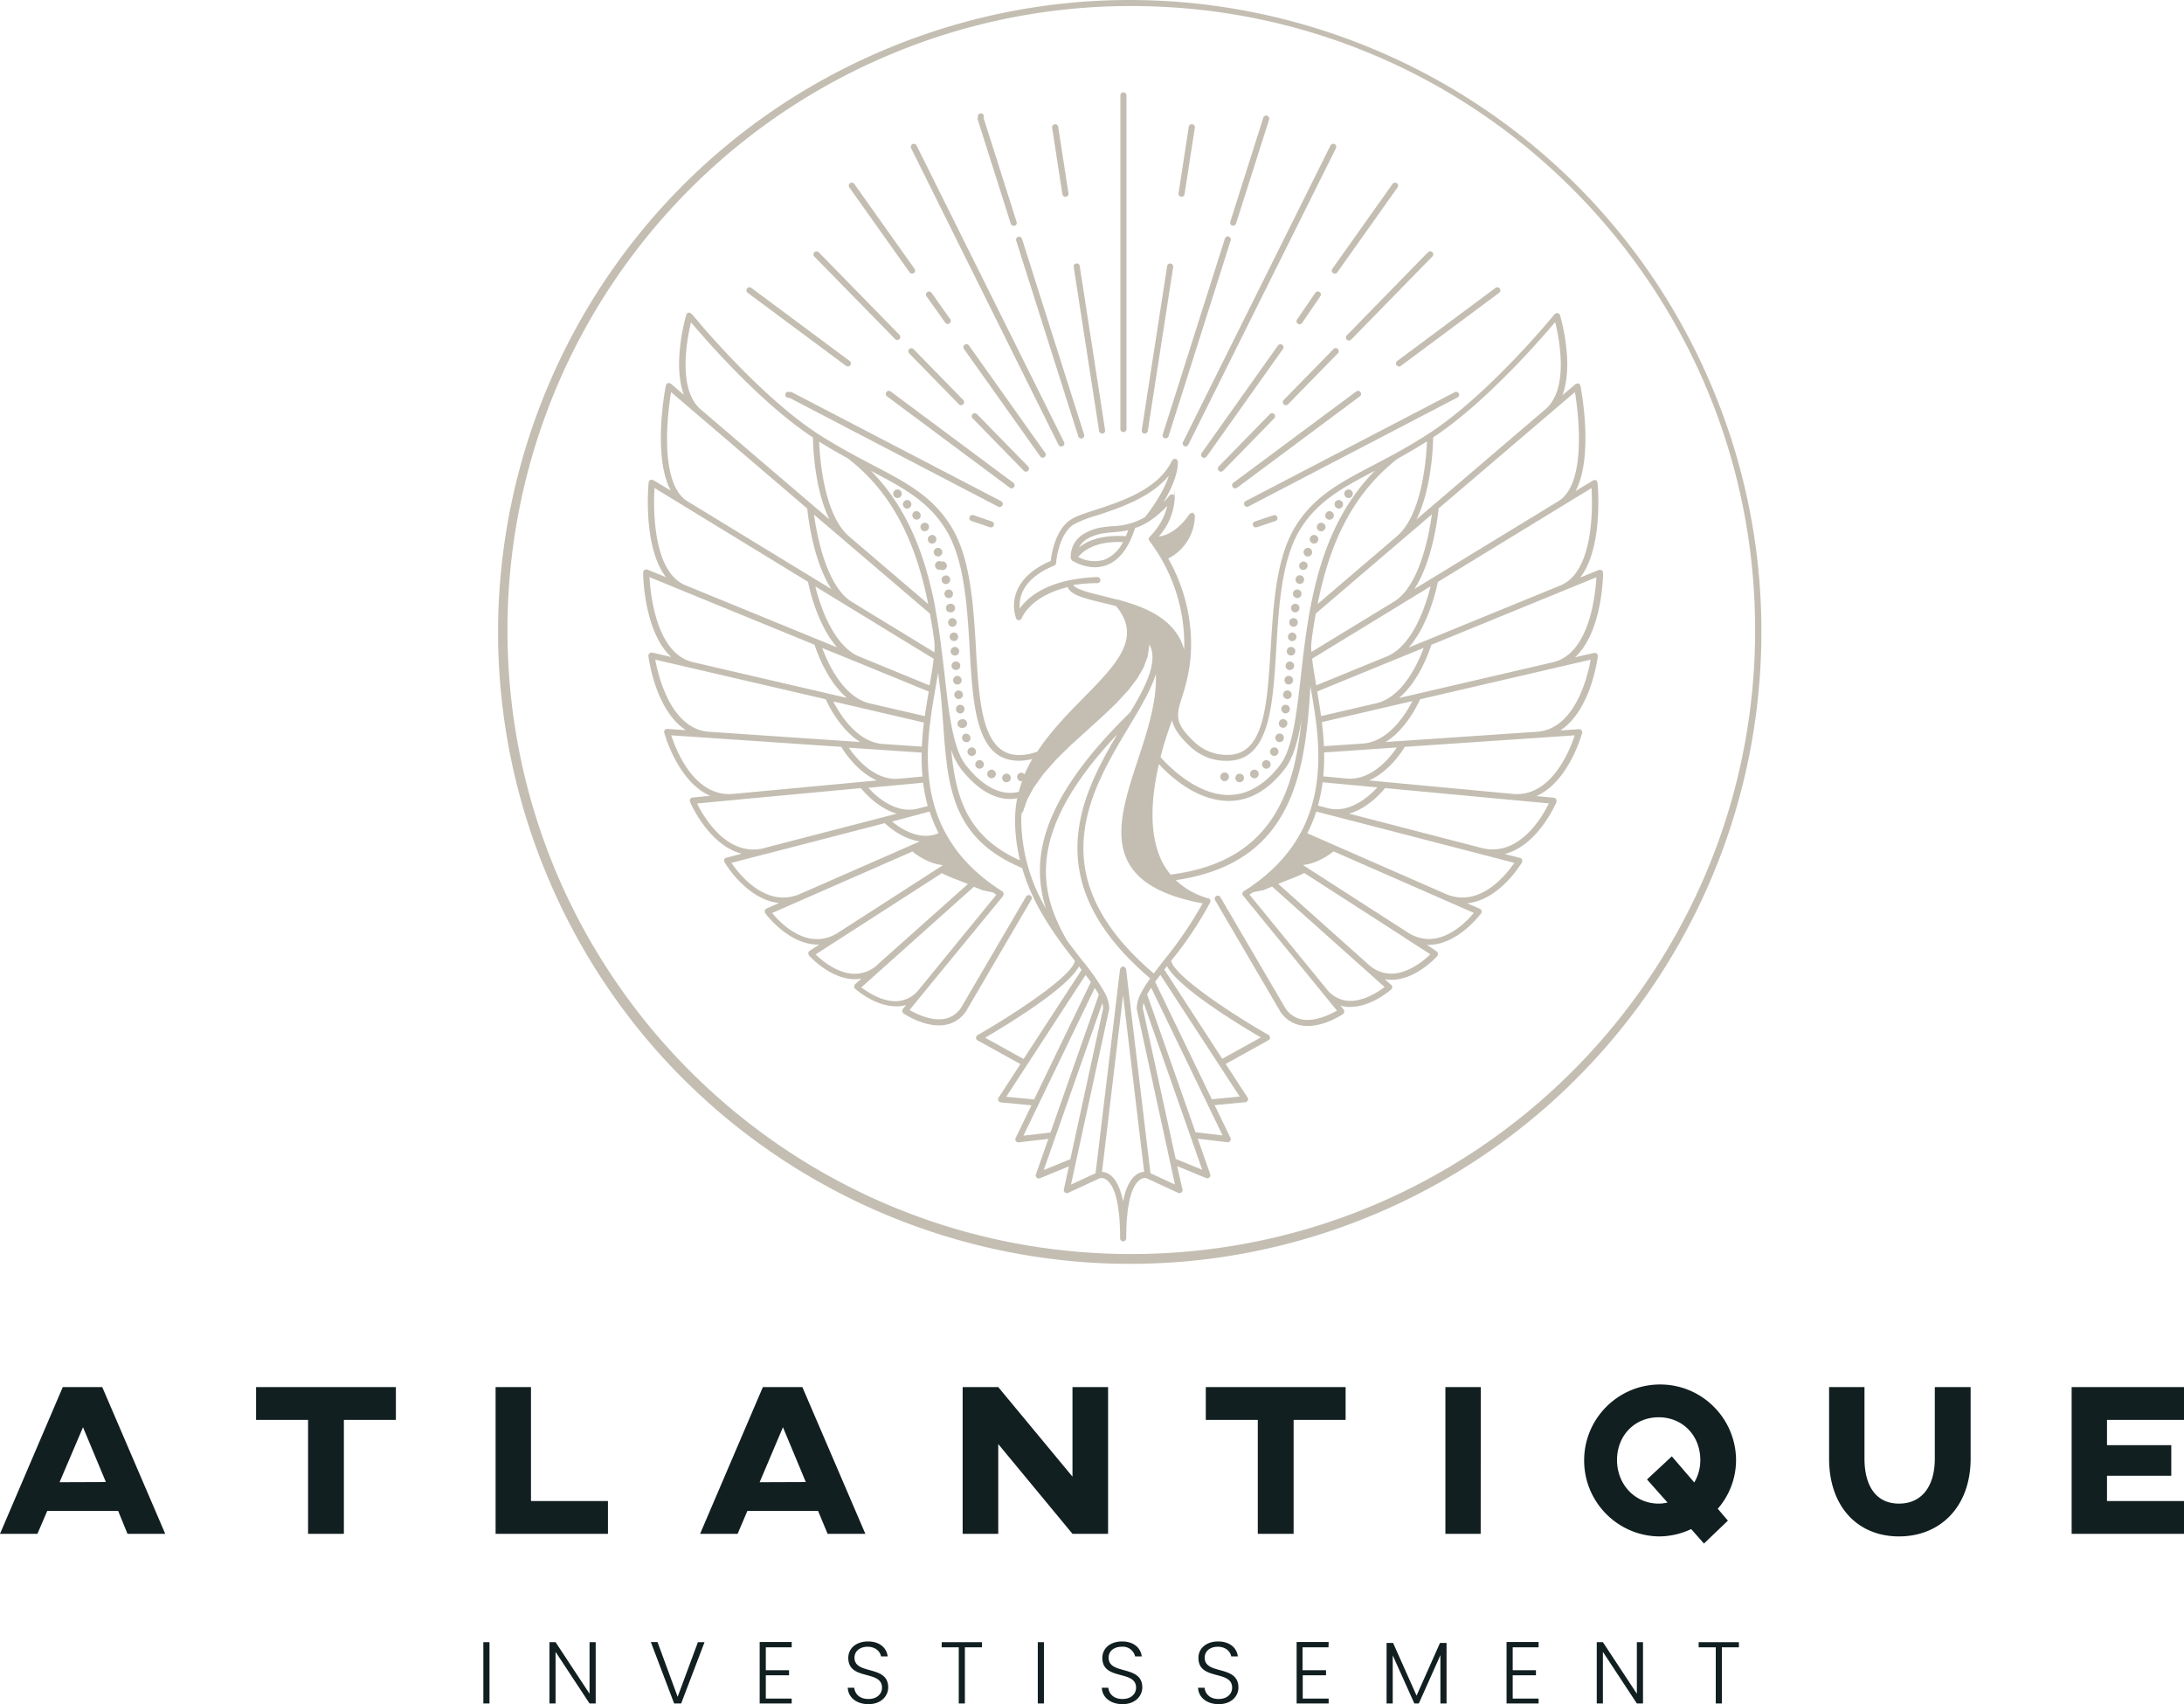
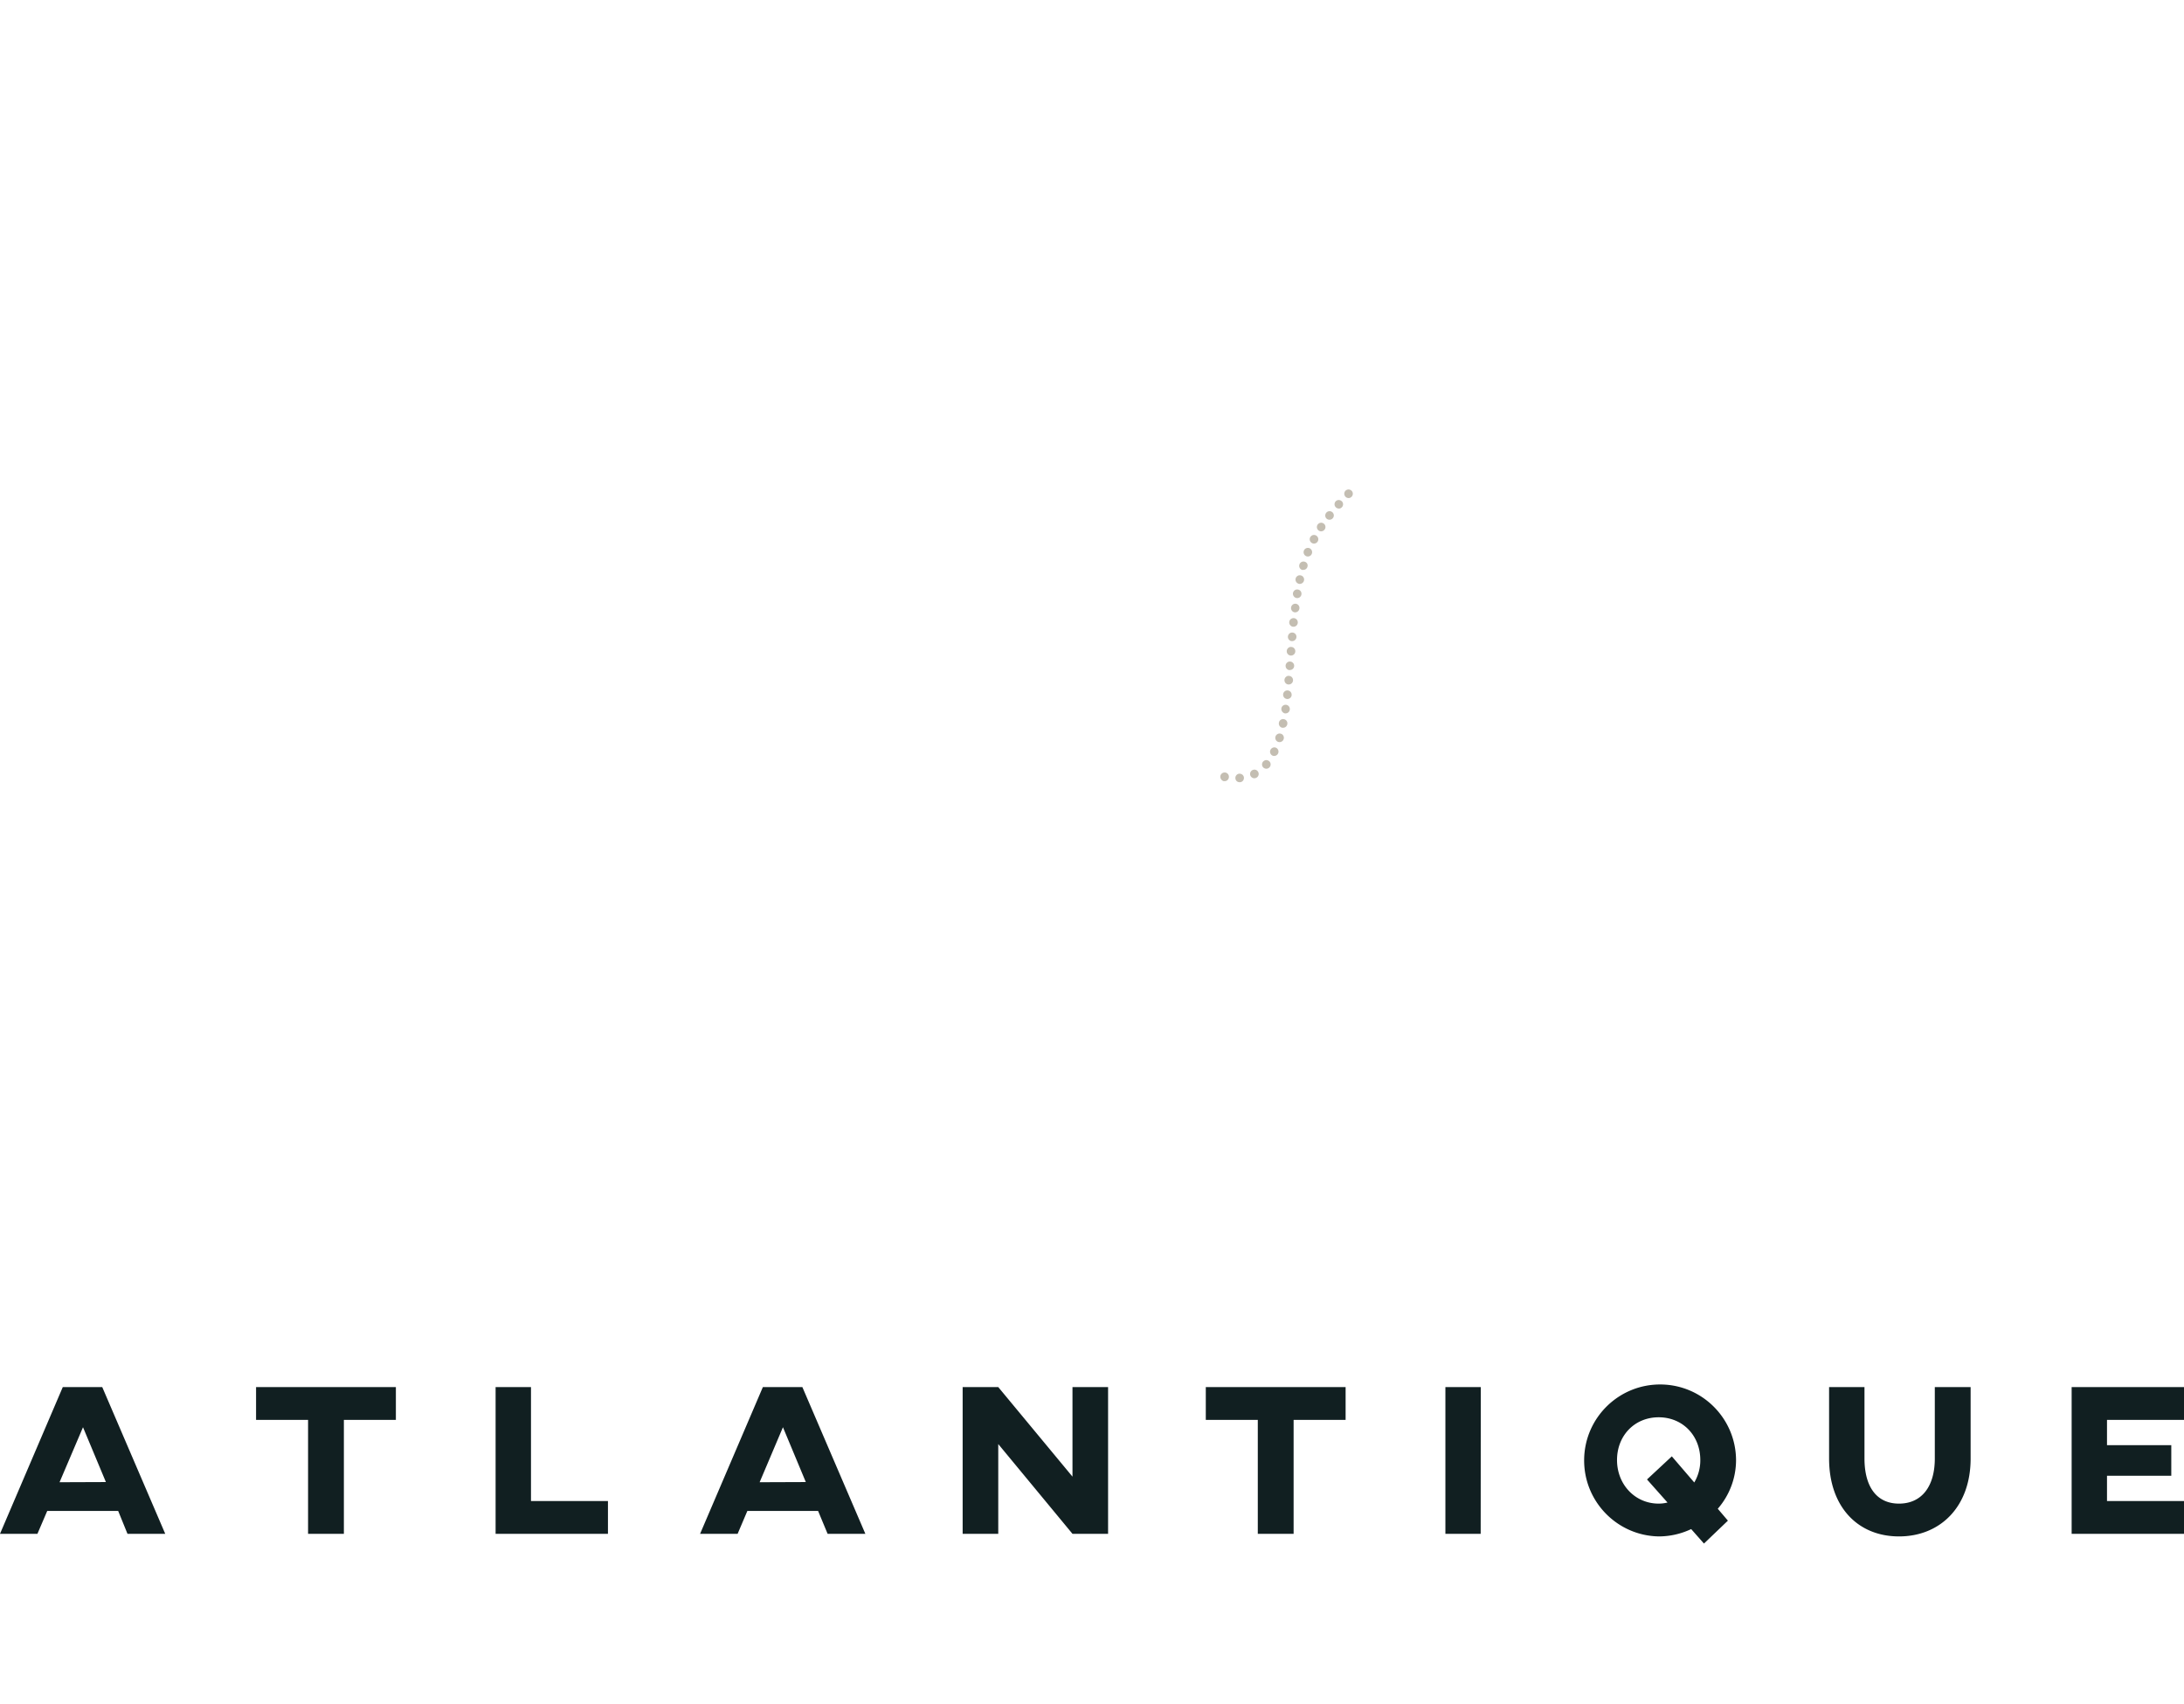
<svg xmlns="http://www.w3.org/2000/svg" id="Calque_2" viewBox="0 0 622.02 485.22">
  <defs>
    <style>.cls-1{fill:#c4beb2}.cls-2{fill:#111f21}</style>
  </defs>
  <g id="Calque_1-2">
    <path class="cls-2" d="M33.66 430.21H13.45l-2.79 6.51H0l17.88-41.78h11.24l17.94 41.78H36.31l-2.65-6.51zm-3.5-8.23l-6.52-15.61-6.68 15.66 13.2-.05zm82.59-17.7H97.94v32.44h-10.2v-32.44H72.93v-9.34h39.82v9.34zm38.47 23.1h21.93v9.34h-32v-41.78h10.08v32.44zm81.78 2.83h-20.15l-2.77 6.51h-10.69l17.88-41.78h11.25l17.94 41.78h-10.75l-2.71-6.51zm-3.5-8.23l-6.51-15.61-6.64 15.66 13.15-.05zm86.09 14.74h-10.14l-21.14-25.56v25.56h-10.14v-41.78h10.14l21.14 25.5v-25.5h10.14v41.78zm67.65-32.44h-14.81v32.44h-10.2v-32.44h-14.81v-9.34h39.82v9.34zm38.47 32.44h-10.05v-41.78h10.08l-.03 41.78zm67.53-7.13l2.88 3.38-6.82 6.52-3.64-4.12a21.62 21.62 0 0 1-9.22 2.09c-11.94-.2-21.46-10.05-21.26-22s10.05-21.46 22-21.26c11.75.2 21.19 9.75 21.26 21.5 0 5.1-1.85 10.03-5.2 13.88zm-16.84-1.47c.85 0 1.69-.11 2.52-.31l-5.84-6.57 7.07-6.58 6.39 7.44c1.14-1.93 1.74-4.14 1.72-6.39 0-6.95-5-12.17-11.86-12.17s-11.86 5.22-11.86 12.17 5.12 12.41 11.86 12.41zm88.85-12.84c0 13.82-8.72 22.18-20.4 22.18s-19.91-8.36-19.91-22.18v-20.34h10.08v20.34c0 8 3.44 12.84 9.83 12.84s10.2-4.79 10.2-12.84v-20.34h10.2v20.34zm60.77-20.34v9.34h-21.93v7.19h18.31v8.72h-18.31v7.19h21.93v9.34h-32v-41.78h32z" />
-     <path class="cls-1" d="M319.96 123.03c.48 0 .87-.39.87-.87v-95a.87.87 0 0 0-1.74 0v95c0 .48.39.87.87.87zm-6.07.42h.13c.23-.03.43-.16.57-.34.13-.19.19-.42.15-.65l-7.23-46.72a.814.814 0 0 0-.34-.57.937.937 0 0 0-.65-.16.86.86 0 0 0-.72.98v.02l7.23 46.71c.07.42.43.73.86.73zm-10.44-67.42h.13c.48-.08.8-.52.73-1l-2.93-18.93a.872.872 0 0 0-1-.72c-.23.03-.44.16-.57.35-.14.18-.2.41-.16.64l2.93 18.93c.07.43.44.74.87.73zm-14.74 8.26h.27c.45-.15.7-.63.56-1.09l-9.42-29.67a.867.867 0 1 0-1.6-.14c-.11.2-.13.44-.06.66l9.42 29.67c.13.35.46.57.83.57zm.7 4.19l17.7 55.76c.12.36.45.6.83.6.09.01.17.01.26 0 .22-.07.4-.22.51-.43.11-.2.13-.44.06-.66L291.07 68a.89.89 0 0 0-1.09-.57.87.87 0 0 0-.57 1.09v-.04zm12.07 58.19c.15.29.45.47.78.47.14 0 .28-.04.4-.11.21-.1.37-.28.44-.5a.84.84 0 0 0-.05-.66l-42-84.44a.867.867 0 0 0-1.17-.39c-.42.22-.59.73-.39 1.16l41.99 84.47zm-4.51 3.65a.9.9 0 0 0 .5-.16c.19-.13.32-.34.35-.57a.877.877 0 0 0-.14-.65l-21.72-30.58a.868.868 0 0 0-1.21-.21c-.39.28-.48.82-.21 1.21l21.72 30.58c.16.24.42.38.71.38zm-27.05-38.08a.9.9 0 0 0 .5-.16c.18-.13.31-.34.35-.56.04-.23 0-.47-.14-.66l-5.33-7.5a.885.885 0 0 0-.57-.35.816.816 0 0 0-.64.15c-.39.28-.49.82-.21 1.21l5.33 7.5c.16.23.43.37.71.37zm-10.87-14.7c.16.23.43.37.71.37.18 0 .36-.05.51-.16.18-.14.31-.34.35-.56a.882.882 0 0 0-.15-.65l-17.16-24.17a.863.863 0 0 0-1.2-.21h-.01c-.39.28-.48.82-.2 1.21l17.15 24.16zm33.15 56.76c.23 0 .45-.09.61-.25.17-.16.26-.38.26-.61 0-.23-.08-.45-.24-.62l-14.58-14.91a.817.817 0 0 0-.62-.26.86.86 0 0 0-.87.85c0 .23.09.46.25.62l14.57 14.91c.16.17.39.27.62.27zm-33.25-34.9c-.33.34-.33.89 0 1.23l14.14 14.47c.16.17.39.27.63.27.23 0 .44-.09.6-.25.17-.16.26-.38.26-.61 0-.23-.08-.45-.24-.62l-14.15-14.48a.89.89 0 0 0-1.24-.01zm-4.01-2.86c.17.17.39.26.63.26.22 0 .44-.09.6-.24.33-.34.33-.89 0-1.23l-23-23.51a.881.881 0 0 0-1.24 0c-.33.34-.33.89 0 1.23l23.01 23.49zm-13.99 7.63c.39.28.93.2 1.22-.18.14-.18.2-.41.16-.64a.814.814 0 0 0-.34-.57l-28-20.81a.866.866 0 0 0-1.22.18c-.14.19-.2.42-.16.65.03.23.16.43.34.57l28 20.8zm47.14 34.86a.87.87 0 0 0 .52-1.57l-34.95-26a.838.838 0 0 0-1.19.16s-.01.02-.02.02c-.28.38-.2.92.18 1.21l34.94 26c.15.12.33.18.52.18zm-3.35 5.31c.48 0 .87-.39.87-.87a.87.87 0 0 0-.47-.77l-59.55-31a.842.842 0 0 0-.66-.06.867.867 0 1 0-.14 1.6l59.55 31.05c.13.05.26.06.4.05zm-7.5 2.34a.876.876 0 0 0-1.1.54c-.09.21-.09.46 0 .67.1.2.28.36.5.43l5.29 1.8a.872.872 0 0 0 1.11-.54c.15-.46-.1-.94-.55-1.1l-5.25-1.8zm80.14 1.8c-.45.16-.69.66-.53 1.11.12.34.44.58.81.58.09 0 .18-.02.27-.05l5.31-1.76c.46-.15.7-.64.55-1.1a.865.865 0 0 0-1.1-.55l-5.31 1.77zm58.12-36.45a.872.872 0 0 0-1.17-.37l-59.55 31c-.21.1-.36.29-.43.51a.87.87 0 0 0 .83 1.13c.14 0 .28-.04.4-.1l59.56-31.05a.87.87 0 0 0 .36-1.12zm-17.91-8.68c-.03.23.03.46.17.64.28.39.81.47 1.2.2l28-20.81c.19-.13.31-.34.34-.57a.812.812 0 0 0-.16-.64.877.877 0 0 0-1.22-.19l-28 20.81c-.18.14-.3.34-.34.57zm-45.76 35.68c.19 0 .37-.06.52-.17l34.94-26c.19-.14.31-.34.35-.57a.895.895 0 0 0-.17-.65.814.814 0 0 0-.57-.34.91.91 0 0 0-.64.16l-35 26c-.38.29-.46.83-.17 1.22.17.24.45.37.74.35zm-4.11-4.73c.23 0 .45-.1.62-.26l14.57-14.92a.87.87 0 0 0 0-1.23.888.888 0 0 0-1.23 0l-14.57 14.91c-.17.16-.26.39-.25.62 0 .23.09.45.26.61.16.17.37.26.6.27zm17.63-19.79c0 .23.09.45.26.61.33.34.88.35 1.22.01l.01-.01 14.14-14.47a.872.872 0 1 0-1.13-1.33c-.04.03-.08.07-.11.12l-14.15 14.47c-.16.16-.24.38-.24.6zm17.98-18.4c0 .47.38.86.86.86.24 0 .47-.1.63-.27l23.13-23.67a.87.87 0 0 0 0-1.23.888.888 0 0 0-1.23 0l-23.13 23.67a.9.9 0 0 0-.26.64zm-18.8 1.92a.9.9 0 0 0-.57.36l-21.71 30.58c-.28.39-.19.94.2 1.22.15.1.32.16.5.16.28 0 .55-.14.71-.37l21.72-30.59c.28-.39.19-.93-.2-1.21a.93.93 0 0 0-.65-.15zm6.32-6.08l5.19-7.6c.14-.19.19-.42.14-.65a.853.853 0 0 0-1.01-.69c-.23.04-.43.17-.56.36l-5.19 7.6c-.28.39-.19.92.2 1.2.15.11.33.16.51.16.29 0 .56-.14.72-.38zm8.45-14.76c.04.23.17.43.36.56.14.11.32.16.5.16.28 0 .54-.13.71-.36l17.15-24.17c.28-.39.19-.93-.2-1.21a.866.866 0 0 0-1.21.2l-17.16 24.17c-.13.19-.19.42-.15.65zm-42.01 49.84c.12.05.25.08.38.08.33 0 .63-.18.77-.48l42.05-84.44c.21-.43.04-.95-.39-1.17a.901.901 0 0 0-1.17.4l-42 84.44c-.22.42-.06.94.36 1.17zm13.66-62.78c.09.01.17.01.26 0 .38 0 .71-.25.83-.61l9.42-29.61a.87.87 0 0 0-.57-1.09c-.45-.15-.94.1-1.09.55v.01l-9.42 29.68c-.13.45.13.92.57 1.07zm-19.73 60.13c.1.2.29.36.51.42.09.02.17.02.26 0 .37 0 .71-.24.82-.6l17.7-55.76a.876.876 0 0 0-.56-1.09.888.888 0 0 0-.66.06c-.21.1-.37.29-.43.51l-17.7 55.75c-.08.23-.06.49.06.71zm5.14-68.35h.14c.43 0 .8-.31.86-.73l2.94-18.93a.879.879 0 0 0-.73-1 .87.87 0 0 0-1 .72v.01l-2.91 18.93c-.03.23.02.46.16.65.13.18.32.31.54.35zm-10.47 67.41h.15c.43 0 .79-.31.86-.73l7.23-46.68a.884.884 0 0 0-.73-1 .87.87 0 0 0-.99.73l-7.23 46.72c-.04.23.02.46.16.65.14.17.33.28.55.31zm-70.3 15.93a1.204 1.204 0 0 0-.85 2.06c.23.23.53.37.86.38.32 0 .63-.13.86-.35a1.231 1.231 0 0 0-.86-2.1zm2.84 3c-.32 0-.63.1-.87.31a1.232 1.232 0 0 0 .81 2.14 1.227 1.227 0 0 0 .06-2.45zm3.52 3.66c-.2-.27-.5-.44-.83-.47-.32-.05-.64.04-.89.25-.5.46-.52 1.24-.06 1.74.41.44 1.07.52 1.57.19.26-.2.42-.49.46-.81.04-.32-.05-.65-.25-.9zm2.62 4.27c.06-.32 0-.65-.18-.92-.18-.28-.47-.47-.8-.53-.66-.12-1.3.32-1.42.98-.06.31 0 .63.18.89.18.28.46.47.78.53h.24c.24 0 .48-.07.68-.21.26-.17.45-.43.52-.74zm1.97 2.67c-.15-.3-.42-.52-.74-.61-.66-.18-1.33.21-1.51.87-.08.3-.05.62.1.89.21.4.62.65 1.07.65a1.218 1.218 0 0 0 1.08-1.8zm1.75 4.74c.13-.3.13-.64 0-.94-.25-.63-.96-.93-1.58-.69h-.02c-.62.25-.92.95-.68 1.57v.02c.19.46.63.77 1.13.77.16 0 .31-.03.46-.09.3-.12.55-.35.68-.65zm.51 4.55c.31-.08.57-.29.72-.57.16-.29.2-.62.11-.94-.09-.32-.31-.59-.6-.74-.28-.16-.61-.19-.92-.1a1.229 1.229 0 1 0-.24 2.26c.18.09.38.15.58.15.12 0 .24-.02.35-.06zm.86 3.99c.32-.07.59-.26.77-.53a1.225 1.225 0 0 0-.38-1.71c-.27-.17-.6-.23-.91-.15-.32.06-.59.25-.76.52-.18.27-.24.61-.17.93.1.58.6 1 1.19 1l.26-.06zm.74 4.04c.67-.11 1.12-.73 1.01-1.4a1.22 1.22 0 0 0-.51-.81c-.26-.19-.58-.27-.9-.21-.66.11-1.11.74-1 1.41.1.58.61 1.01 1.2 1h.2zm.55 4.06c.67-.09 1.14-.72 1.05-1.39-.05-.32-.22-.61-.48-.81-.25-.2-.58-.28-.9-.23a1.22 1.22 0 1 0 .17 2.43h.16zm.3 4.11h.13c.32-.03.62-.19.82-.45.43-.52.35-1.29-.17-1.72 0 0-.01 0-.02-.01-.52-.42-1.28-.34-1.7.18-.21.25-.31.58-.27.9.06.62.58 1.1 1.21 1.1zm.41 4.08h.11c.32-.03.62-.19.83-.44.21-.25.31-.57.28-.89-.03-.33-.19-.63-.44-.85-.25-.2-.57-.3-.89-.26-.32.02-.62.17-.82.42-.43.53-.34 1.3.19 1.73.21.17.47.26.74.27v.02zm.3 4.11h.1a1.22 1.22 0 0 0 1.12-1.31c-.03-.33-.18-.63-.43-.85-.24-.22-.57-.32-.89-.27-.66.04-1.15.61-1.11 1.26v.05c.04.64.57 1.13 1.21 1.13zm.32 4.12h.1a1.238 1.238 0 0 0 1.12-1.32c-.03-.33-.19-.63-.44-.85-.25-.2-.56-.3-.88-.27-.67.03-1.2.6-1.17 1.27.03.67.6 1.2 1.27 1.17zm.38 4.13h.11c.32-.02.62-.17.83-.42.21-.25.31-.57.28-.9-.03-.33-.19-.63-.44-.85-.25-.21-.57-.3-.89-.26-.32.02-.62.17-.82.42-.21.25-.31.57-.28.9.05.63.58 1.12 1.21 1.12zm.49 4.13c.32-.03.62-.19.82-.45.2-.25.29-.57.26-.89-.04-.33-.2-.63-.46-.84-.25-.19-.57-.28-.89-.25-.32.03-.62.19-.82.44-.2.26-.3.58-.26.91.06.62.59 1.09 1.21 1.09h.14zm.51 4.09c.32-.05.61-.22.8-.48a1.233 1.233 0 0 0-.26-1.73 1.221 1.221 0 0 0-1.7.26c-.19.26-.27.59-.22.91.08.6.59 1.05 1.2 1.05h.18zm.81 4.09c.66-.14 1.09-.78.95-1.44-.07-.32-.26-.61-.53-.79-.27-.18-.6-.24-.92-.17a1.23 1.23 0 1 0 .25 2.43l.25-.03zm.39 1.69c-.3.09-.56.3-.71.58-.16.29-.19.63-.1.95.15.52.63.87 1.17.87.12.02.24.02.36 0a1.23 1.23 0 0 0-.72-2.35v-.05zm.8 5.66c.2.43.63.7 1.1.7a1.22 1.22 0 0 0 1.1-1.75c-.27-.6-.98-.87-1.59-.6-.01 0-.03.01-.04.02a1.22 1.22 0 0 0-.57 1.63zm2.41 3.88c.21.25.51.4.83.43h.1c.29 0 .57-.1.79-.29.25-.21.4-.51.43-.84.02-.32-.09-.64-.3-.88-.21-.26-.52-.41-.85-.43-.32-.03-.63.08-.87.29-.51.42-.58 1.18-.16 1.69 0 .01.02.02.03.03zm3.78 3.02c.61.3 1.35.06 1.65-.55a1.239 1.239 0 0 0-1.5-1.71c-.3.11-.55.33-.7.62-.3.6-.06 1.34.54 1.64zm4.65 1.26h.16c.29 0 .57-.1.79-.28.24-.22.39-.52.42-.84.02-.32-.08-.64-.29-.89-.21-.25-.51-.4-.84-.42-.33-.03-.65.08-.9.3-.24.2-.39.5-.41.82-.03.32.07.64.28.89.2.23.48.38.79.42z" />
-     <path class="cls-1" d="M196.46 89.03a.808.808 0 0 0-.31 0c-.11 0-.21.04-.31.09h-.08s-.08.15-.12.23-.14.1-.16.19c-.2.68-4.05 13.86-.71 22.87l-3.7-3.16c-.06-.06-.14 0-.21-.07s-.11-.11-.18-.12-.08 0-.12 0c-.11 0-.22.02-.32.06h-.21c-.06 0 0 .07-.07.1s-.09 0-.12.06 0 .15-.07.22-.1.1-.12.18c-.19.95-3.88 20.07 1.37 30l-5-3h-.19c-.07 0-.1-.09-.17-.1s-.09 0-.14 0h-.15s-.1.08-.16.11-.13 0-.18.06 0 .09-.08.13-.09 0-.12.09 0 .13 0 .2-.09.1-.1.17c-.08.88-1.7 18.39 4.95 27l-5.32-2.17h-.18c-.06 0-.09-.06-.15-.07s-.1.05-.15.07-.12 0-.18 0-.07.09-.12.12-.12 0-.16.07 0 .11-.07.16-.1.06-.12.12 0 .11 0 .17-.07.1-.07.16c0 .82.21 16.89 8 24.09l-5.38-1.25a.585.585 0 0 0-.37 0c-.07 0-.11.07-.17.09-.1.03-.2.09-.28.16-.08.07-.14.16-.18.26 0 .06-.1.09-.11.15s0 .1 0 .16-.05.09 0 .15c.09.75 2 15.47 10.68 21.12l-5.32-.36h-.27s-.1.08-.16.12a.6.6 0 0 0-.27.2s-.08 0-.11.08 0 .13 0 .19-.08.11-.09.19 0 .08.05.13 0 .1 0 .15 3.72 13.92 13.09 18l-5.08.47s-.07.05-.12.07-.09 0-.13 0-.09.11-.15.15-.14.05-.19.1 0 .09 0 .13-.08.05-.09.09 0 .15 0 .22-.07.13-.07.2.05.08.06.12 0 .09 0 .13 5.2 12.34 14.75 14.8l-4.41 1.14s-.06.06-.1.07-.08 0-.12 0-.08.12-.14.17-.14.07-.18.14 0 .08 0 .12c-.04.1-.06.2-.05.31 0 .08-.05.15 0 .23s.06.07.08.11 0 .07 0 .1 6.22 10.69 15.56 11.64l-3.58 1.57s0 .05-.07.06-.07 0-.09 0-.09.14-.14.21-.14.1-.17.18 0 .06 0 .09-.05 0-.05.08 0 .16.05.24 0 .17 0 .25.05.06.07.09 0 0 0 .07 6.56 9 15 9h.42l-2.77 1.79s-.07.04-.1.06c-.06.06-.06.16-.11.23s-.14.14-.16.23 0 .05 0 .07v.07c0 .07.07.16.09.25s0 .19 0 .27.05 0 .06.06c.23.26 5.75 6.42 12.52 6.81h.67c.61 0 1.23-.06 1.83-.17l-1.89 1.69v.05c-.07.08-.06.18-.09.27-.06.09-.1.19-.11.3.01.11.05.22.11.31 0 .09 0 .2.09.28h.06c.58.51 5.86 5 11.64 5 .29.01.57.01.86 0 .7-.05 1.38-.18 2.05-.38l-1 1.21c-.04.09-.06.2-.06.3-.04.1-.07.2-.07.31.04.1.09.19.15.28.05.09.06.2.15.27.2.14 5.12 3.45 10.17 3.45.76 0 1.53-.08 2.27-.25 2.5-.57 4.64-2.2 5.85-4.46l18.2-31.1c.25-.41.11-.95-.3-1.19h-.01a.889.889 0 0 0-1.19.32l-18.2 31.1a7.278 7.278 0 0 1-4.73 3.65c-3.93.88-8.47-1.42-10.27-2.46l4.18-5.11 22.53-27.42v-.05s0-.19.05-.29c.04-.1.05-.2.05-.31a.73.73 0 0 0-.16-.3c0-.08 0-.18-.13-.24-26.33-16.54-22-41.48-19.11-58 .26-1.53.51-3 .74-4.39 0 .42.1.86.14 1.28s.07.58.1.87c.6 4.39.91 8.7 1.22 12.91 1.25 17.31 2.36 32.26 22.47 40.63 3.19 11 9.65 19.57 15 26.43-.57 4.18-17.15 15.11-27.7 21.14a.89.89 0 0 0-.44.76c0 .31.18.6.45.75l12.19 6.75-6.22 9.56c-.17.25-.19.58-.06.85s.4.46.7.49l8.73.83-4.51 9.31a.868.868 0 0 0 .79 1.25l8.53-1-3.55 10.12c-.11.32-.03.68.22.92.16.15.38.24.6.24.11 0 .23-.03.33-.07l8.25-3.39-1.43 6.58c-.1.48.21.94.68 1.04.06.01.11.02.17.02.13 0 .25-.03.36-.09l9-4.15a2.2 2.2 0 0 1 1.9.43c1.78 1.25 3.91 5.16 3.91 16.66a.87.87 0 0 0 1.74 0c0-11.5 2.12-15.41 3.91-16.66.53-.42 1.22-.59 1.88-.44l9 4.16a.82.82 0 0 0 .91-.11c.26-.2.38-.54.31-.86l-1.49-6.63 8.24 3.39c.11.05.22.07.34.07.22 0 .44-.09.6-.24.24-.24.33-.6.22-.92l-3.55-10.12 8.42 1h.11c.28 0 .55-.13.71-.36.19-.26.22-.6.07-.89l-4.5-9.31 8.73-.83c.3-.03.57-.22.7-.49s.11-.6-.06-.85l-6.22-9.55 12.18-6.76c.28-.15.45-.44.45-.75s-.17-.6-.44-.76c-10.55-6-27.14-17-27.7-21.15 4.22-5.15 7.93-10.7 11.08-16.56.22-.42.06-.93-.35-1.15-.2-.1-.43-.13-.65-.06-.07 0-.1-.12-.17-.15-3.22-.97-6.17-2.68-8.61-5 33.59-4.87 36.86-30.87 38.35-55.17l.06.37c2.88 16.5 7.22 41.44-19.11 58h-.06c-.06 0-.08.17-.13.25a.73.73 0 0 0-.15.29c0 .11 0 .22.05.32 0 .09 0 .19.05.28h.05l22.6 27.67 4.19 5.14c-1.79 1-6.32 3.34-10.26 2.45a7.247 7.247 0 0 1-4.73-3.65l-18.21-31.1a.856.856 0 0 0-1.17-.32h-.02c-.41.24-.55.78-.31 1.19l18.21 31.1a8.883 8.883 0 0 0 5.85 4.46c.74.17 1.51.25 2.27.25 4.94 0 9.65-3.1 10.17-3.45.07-.06.08-.16.13-.24s.15-.19.16-.31c0-.11-.02-.21-.06-.31 0-.1-.02-.21-.06-.3l-1-1.21c.65.2 1.32.33 2 .38.29.01.58.01.87 0 5.93 0 11.41-4.78 11.64-5h.06c.06-.07.05-.18.09-.27s.12-.16.12-.26v-.05c-.01-.1-.05-.2-.1-.29 0-.09 0-.2-.1-.28s0 0-.05 0 0 0 0-.05l-1.89-1.69c.6.11 1.22.16 1.83.17h.67c6.77-.39 12.28-6.55 12.51-6.81l.07-.06c.05-.08 0-.18 0-.27s.1-.16.09-.25 0 0 0-.07v-.07c0-.07-.11-.15-.16-.23s0-.17-.11-.23-.06 0-.08-.05l-2.77-1.9h.43c8.36 0 14.9-8.9 15-9s0-.05 0-.07a.55.55 0 0 0 .07-.09v-.25c0-.09.07-.16.05-.24s0-.05-.05-.08 0-.06 0-.09-.12-.12-.17-.18-.06-.16-.13-.21-.06 0-.09 0 0-.06-.07-.07l-3.59-1.57c9.34-.94 15.5-11.52 15.57-11.64s0-.06 0-.1.06-.07.08-.11 0-.15 0-.22a.86.86 0 0 0-.05-.32v-.12s-.12-.08-.18-.14-.06-.13-.13-.17-.08 0-.12 0-.06-.06-.1-.07l-4.4-1.14c9.42-2.41 14.5-14.24 14.73-14.8v-.13c0-.05.06-.07.06-.12s0-.13-.06-.2c0-.11-.04-.21-.09-.31v-.13s-.13-.05-.19-.09-.08-.13-.15-.16-.09 0-.14 0-.07-.06-.11-.07l-5.07-.47c9.4-4.1 13-17.87 13.08-18s0-.09 0-.13v-.14c0-.05-.07-.12-.09-.18s0-.14 0-.2-.09-.05-.12-.09 0-.09-.06-.12-.13 0-.19-.07-.1-.1-.17-.12-.09 0-.13 0h-.14l-5.34.36c8.7-5.66 10.6-20.37 10.69-21.12v-.31c0-.06-.08-.09-.11-.15s0-.13-.05-.19-.1 0-.14-.07 0-.1-.09-.13-.12 0-.19 0-.1-.09-.17-.09a.715.715 0 0 0-.41 0l-5.34 1.24c7.81-7.2 8-23.27 8-24.09 0-.06-.05-.1-.06-.16s0-.11 0-.17-.09-.08-.13-.13 0-.11-.06-.15-.11 0-.16-.07a.79.79 0 0 0-.3-.12c-.06 0-.1-.07-.16-.07s-.1.05-.16.07-.11 0-.17 0l-5.31 2.17c6.65-8.62 5-26.13 4.94-27 0-.06-.07-.11-.09-.17s0-.14 0-.19-.09-.06-.12-.09 0-.11-.08-.14a.84.84 0 0 0-.34-.17c-.09-.01-.18-.01-.27 0-.13 0-.25.05-.36.12l-5 3c5.24-9.89 1.57-29 1.38-30 0-.08-.1-.12-.13-.19s0-.15-.07-.21-.08 0-.11-.06 0-.08-.07-.1-.15 0-.22-.05a.808.808 0 0 0-.31 0h-.12s-.11.09-.18.12-.15 0-.21.08l-3.7 3.15c3.36-9-.51-22.18-.71-22.86 0-.09-.12-.13-.17-.2s-.05-.17-.12-.23-.06 0-.08 0a.798.798 0 0 0-.31-.09.86.86 0 0 0-.32 0h-.09s-.12.11-.19.16-.17 0-.23.12c-.18.23-18.68 22.89-35.84 34-5.85 3.8-11.18 6.59-15.89 9.06-9.32 4.88-16.68 8.73-22 17.22-5.58 8.94-6.38 22.19-7.16 35-1 16.22-1.83 30.22-12.3 30.22-3.36.05-6.61-1.16-9.12-3.39-6.16-5.69-5.45-7.91-3.75-13.26.33-1 .69-2.18 1-3.47 1.04-3.82 1.55-7.77 1.52-11.73a49.7 49.7 0 0 0-6.52-24.06c4.56-2.32 7.48-6.95 7.59-12.07v-.24s-.1-.12-.13-.18c-.05-.1-.11-.18-.18-.26 0 0 0-.08-.08-.1h-.06v-.38l-.25.32c-.06 0-.09-.07-.15-.07h-.2s-.11.1-.18.14c-.1.04-.19.1-.26.18 0 0-.08 0-.1.07s-3.76 5.86-8.69 6.3c2.8-3.1 4.42-7.09 4.55-11.27s-.1-.17-.14-.26c-.03-.1-.08-.2-.15-.29a.803.803 0 0 0-.53-.19h-.05l-.28.14c-.1.03-.2.08-.28.14-.61.74-1.21 1.39-1.79 2 2-3.34 4.11-7.67 4.11-11.54 0-.06 0-.09-.05-.15s0-.1 0-.15-.09-.09-.13-.14a.791.791 0 0 0-.21-.24s-.05-.09-.1-.11-.13 0-.2 0-.11-.07-.18-.07-.08 0-.14.05c-.11.02-.2.06-.29.13-.09.05-.17.12-.24.21 0 0-.09 0-.11.1-3.89 8.2-14.3 11.61-21.93 14.1-3.12 1-5.59 1.83-7 2.79-4.36 2.91-5.43 9.87-5.64 11.72-4.92 2.11-8.15 5-9.61 8.5a11.013 11.013 0 0 0-.22 7.91s0 .05.06.08c.09.15.22.26.38.33 0 0 0 .05.07.06h.26c.11 0 .23-.02.33-.07l.06-.06c.14-.08.26-.2.34-.34 0 0 .06 0 .07-.07 0-.08 2.35-6.29 13.09-8.87.9 2.26 4.79 3.2 9.94 4.44 1.24.3 2.53.61 3.83.95 7.55 9 .18 16.49-9.14 26-4.6 4.68-9.51 9.67-13.25 15.41-1.66.66-3.43 1-5.21 1-10.46 0-11.34-14.5-12.27-29.85v-.36c-.78-12.83-1.58-26.09-7.17-35-5.31-8.5-12.67-12.35-22-17.24-4.7-2.46-10-5.24-15.86-9-13.13-8.54-27.19-24-32.64-30.27l-3.22-3.8c-.06-.07-.15-.07-.22-.11s-.11-.13-.19-.16-.18-.16-.22-.16zm93.7 127.58c1.3-.01 2.59-.18 3.84-.51-.82 1.41-1.55 2.87-2.19 4.37-.07-.09-.16-.18-.25-.25-.27-.17-.59-.24-.9-.19-.33.06-.61.26-.79.54-.35.56-.19 1.3.35 1.68.2.13.43.2.67.2h.2c-.35 1-.67 2-.93 3-3.55.89-8.89.17-15-7.5-3.73-4.69-4.82-14.3-6.09-25.43-.39-3.42-.82-7.1-1.34-10.88v-.11c-.34-2.41-.73-4.85-1.18-7.32-.67-3.7 0-.06 0-.1-.15-.81-.28-1.61-.44-2.42-3.3-16.49-9.12-28.61-18.05-37.62 9 4.74 16.19 8.5 21.23 16.56 5.35 8.57 6.14 21.61 6.9 34.22v.36c.95 16.11 1.87 31.39 13.97 31.39zm22.4-50.57c.23 0 .45-.1.61-.27.16-.17.24-.39.24-.62 0-.23-.11-.45-.28-.61a.933.933 0 0 0-.62-.23c-2.63.07-5.26.37-7.84.89-8.54 1.75-12.52 5.61-14.23 8.07-.14-1.52.09-3.05.67-4.46 1.32-3.21 4.4-5.82 9.14-7.77.31-.12.52-.41.54-.74 0-.33.69-8.11 4.93-10.93 2.11-1.1 4.33-1.97 6.62-2.6 6.33-2.07 15.38-5.05 20.55-11.32-1.75 5.44-6.14 11-6.82 11.81-2.77 1.59-5.9 2.47-9.09 2.54-2.74.24-5.33.47-8.18 2.14a7.449 7.449 0 0 0-3.82 7.08v.12s.09.09.13.14c.04.09.1.17.17.24v.05a12.86 12.86 0 0 0 6.52 1.94c1.11 0 2.22-.19 3.27-.56 3.65-1.32 6.4-4.89 8.2-10.59 2.73-.92 5.74-2.69 9.19-6.32-.83 3.35-2.58 6.4-5.05 8.81-.07.06-.07.16-.11.24s-.14.14-.16.24 0 0 0 .05.06.18.09.28 0 .19.06.27c6.33 8.3 9.84 18.42 10 28.86 0 .74 0 1.44-.05 2.13-2.44-8.76-11.23-12.16-19-14.22h-.15c-1.36-.35-2.68-.67-3.92-1-3.87-.93-7.53-1.82-8.51-3.12 2.28-.36 4.59-.55 6.9-.54zm7.26-11.68a10.165 10.165 0 0 1-5.27 5c-2.49.74-5.18.47-7.47-.77 1.13-1.43 4.58-4.61 12.74-4.25v.02zm-12.52 1.55a5.88 5.88 0 0 1 2.37-2.47c2.51-1.48 4.91-1.69 7.45-1.91 1.41-.1 2.81-.28 4.2-.55-.21.59-.43 1.16-.67 1.69-7.12-.48-11.18 1.44-13.35 3.22v.02zm31.81 56.8c2.83 2.59 6.54 4 10.38 3.92 12.11 0 13-15.47 14-31.85.76-12.6 1.55-25.63 6.9-34.2 5-8 12.17-11.82 21.21-16.55-16.26 16.38-19 39.61-21.12 58.64-1.26 11-2.34 20.56-6 25.27-4.3 5.53-9.16 8.36-14.45 8.41h-.14c-9.51 0-17.79-9-19.37-10.79.92-3.54 2.02-7.03 3.29-10.45.51 2.18 1.99 4.52 5.3 7.58v.02zm103.82-121c1.17 4.76 4 19.05-2.78 24.81l-31.8 27.17-4.9 4.19c4.26-8.65 4.69-20.8 4.73-23.34 14.89-9.81 30.59-27.89 34.75-32.83zm5.63 19.92c.91 5.64 3.56 26-4.73 31.08l-41 25c5.22-8 6.68-20.6 6.91-22.95l38.82-33.13zm-3.82 32.56l8.54-5.22c.31 5.31.68 23.81-8.82 27.7l-43.24 17.7c5.56-6.3 7.87-16.53 8.3-18.68l35.21-21.5h.01zm9.92 20.17c-.26 4.84-1.92 21.77-12.33 24.19l-43.89 10.2c5.72-4.85 8.61-13.21 9.21-15.15l47.01-19.24zm-17 44l-43 2.91c5.71-3.58 9-10.42 9.81-12.17l48.57-11.28c-.8 4.47-4.32 19.79-15.33 20.54h-.05zm-6.86 17.68l-40.87-3.82c5.57-2.46 9.23-8 10.16-9.57l48.4-3.28c-1.35 4.12-6.66 17.76-17.69 16.67zm10.33 2.71c-1.79 3.66-8.46 15.45-19.19 12.68l-37.71-9.77c5.27-1.49 9.15-5.91 10.24-7.27l46.66 4.36zm-19.63 14.39l9.78 2.54c-2.17 3.19-9.87 13.09-19.6 8.82l-39.36-17.25c1.02-1.99 1.88-4.05 2.56-6.18l2.86.74 43.76 11.33zm-20.59 22.34l-29.84-19.2c3.93-.31 7.54-2.91 8.73-3.87l39.95 17.51c-2.29 2.79-10.2 11.13-18.84 5.56zm-.94 1.47l7.4 4.76c-1.6 1.56-5.83 5.22-10.6 5.5a9.57 9.57 0 0 1-7.11-2.67l-25.62-22.89 3.23-1.27c1.43-.52 2.84-1.12 4.2-1.81l28.56 18.38h-.06zm-22.11 14.69l-22-26.92 1.05-.69 3-.6 2.4-1 32.03 28.61c-1.71 1.3-6.09 4.25-10.45 3.92a8.55 8.55 0 0 1-6.03-3.32zm-58 1.75l6 50.27c-.78.05-1.54.31-2.18.77-1.36.93-2.89 3-3.82 7.63-.93-4.59-2.46-6.7-3.83-7.63a4.16 4.16 0 0 0-2.17-.77l6-50.27zm.86-7.43c0-.09-.08-.14-.12-.22s0-.16-.06-.22-.06 0-.09-.05a.638.638 0 0 0-.29-.16c-.08 0-.12-.1-.21-.11s-.06 0-.09 0h-.1s-.14.08-.21.11c-.1.03-.2.09-.28.16 0 0-.07 0-.09.05s0 .15-.07.23-.1.12-.11.21l-6.97 58.08-7 3.24 10.89-50v-.19a9.89 9.89 0 0 0-1.25-4.38c-1.89-3.3-4.08-6.43-6.52-9.35-1.36-1.74-2.82-3.61-4.28-5.61-8.1-14.13-11.74-31 14.34-58.67-10.77 18.2-22.59 42.31 9.38 69.5-.96 1.31-1.83 2.69-2.59 4.13a9.89 9.89 0 0 0-1.25 4.38v.19l10.89 50-6.98-3.24-6.94-58.08zm85.7-150.28c-.21 5-1.41 20.88-8.56 27l-22.58 19.29c3-15.2 8.84-30.54 22.79-41.38 2.59-1.43 5.38-3.05 8.32-4.91h.03zM290.86 233.42c0-.62.05-1.23.08-1.83l.41-.46 1.19-3.43 1.77-3.3 2.9-4.07 3.69-4.17 3.75-3.69 9.52-8.65 3.82-3.65 3.47-3.77 2.5-3.3 1.78-3.12 1.17-3.17.45-3.35c.19.46.4.91.56 1.38 1.33 4.75-1.8 10.88-6 17.95-14.26 13.9-22.41 26.19-24.91 37.58a34.588 34.588 0 0 0 .89 18.3 50.651 50.651 0 0 1-7.04-25.25zm40.65 39.95c-1 1.33-2 2.59-2.91 3.8-14.37-12.26-20.94-24.8-19.94-38.33.85-11.89 7.23-22.53 12.87-31.93 3.29-5.5 6.3-10.52 7.67-15 .33 7.77-2.41 16.17-5.12 24.42-3.68 11.22-7.16 21.81-2.39 29.82 3.26 5.45 10.09 9.07 20.82 11.06a110.09 110.09 0 0 1-11 16.16zm42-87.74c-.11-1.28-.07-2.56.13-3.83v-.2c.32-2.28.69-4.58 1.1-6.9l33.07-28.25c-.77 5.61-3.45 20.37-10.75 24.82l-23.55 14.36zm14.73 27.85l9.6-.65c-2 3-7.36 9.52-14.36 8.84l-6.6-.62c.21-2.26.29-4.54.23-6.81l11.13-.76zm7.41-25l9.83-4c-1.5 4.08-5.89 14-13.49 15.75l-15.74 3.66c-.33-2.44-.72-4.78-1.1-7l20.5-8.41zm6.62 11.13c-1.78 3.49-6.7 11.6-14.13 12.1l-11.08.75c-.11-2.34-.31-4.63-.58-6.86l25.79-5.99zm-18.92 23.75l8.93.83c-2.23 2.44-7.8 7.55-14.13 5.91l-2.79-.72c.6-2.18 1.04-4.4 1.32-6.64l6.67.62zm-109.58-4.32c4.47 5.61 9.16 8.45 13.94 8.45.67 0 1.34-.08 2-.2-.4 2.03-.61 4.1-.61 6.17 0 3.88.48 7.75 1.4 11.52-15.26-6.88-18.31-18.19-19.59-31.53.63 2.01 1.6 3.9 2.86 5.59zm34.29 57.1l-16.54 25.38-10.95-6.06c6.4-3.74 23.52-14.15 26.72-20.31l.77.99zm2.61 3.49l-16.15 33.41-7.93-.76 22.59-34.67c.53.65 1.03 1.33 1.48 1.98v.04zm1.14 1.66c.43.66.83 1.3 1.15 1.92l-13.77 39.24-7.71.91 20.33-42.07zm2.14 4.34c.14.48.22.98.24 1.48l-9.35 42.93-7.57 3.1 16.68-47.51zm11.53 1.41c.02-.5.1-1 .24-1.48l16.68 47.5-7.56-3.1-9.36-42.92zm1.23-3.91c.33-.61.72-1.25 1.15-1.91l20.34 42.07-7.71-.91-13.78-39.25zm2.28-3.57c.47-.65 1-1.33 1.5-2l22.59 34.67-7.94.76-16.15-33.43zm2.61-3.49l.77-1c3.21 6.16 20.33 16.57 26.73 20.31l-11 6.07-16.5-25.38zm-1.09-31.73c-3.42-7.83-2.46-18-.44-26.77 2.85 3.11 10.6 10.47 19.87 10.47h.14c5.86 0 11.18-3.11 15.82-9.08 2.45-3.16 3.81-8.11 4.8-14.11-2.12 20.78-8.4 40.5-37.3 44.17a19.452 19.452 0 0 1-2.89-4.65v-.03zm67.45-71.61l9.48-5.79c-.64 2.6-1.46 5.16-2.46 7.64-1.85 4.51-5.08 10.31-9.95 12.3l-20.15 8.25c-.48-2.76-.92-5.32-1.17-7.59l24.25-14.81zM255.78 285.04c-4.38.37-8.76-2.6-10.46-3.91l32.05-28.64 2.46 1 2.93.59 1 .69-22 26.93a8.54 8.54 0 0 1-5.98 3.34zm-5.74-10.46a9.622 9.622 0 0 1-7.15 2.67c-4.76-.28-9-3.94-10.6-5.5l7.4-4.76 28.56-18.37c1.36.69 2.76 1.29 4.2 1.81l3.23 1.27-25.64 22.84v.04zm-11.28-9.06c-8.67 5.57-16.56-2.77-18.84-5.56l8.73-3.83 31.21-13.68c1.19 1 4.79 3.56 8.72 3.87l-29.83 19.2zm-20.59-22.38l33.81-8.76c1.19 1.13 5.16 4.52 10 5.19l-34.06 14.93c-9.73 4.26-17.44-5.63-19.6-8.82l9.78-2.54h.07zm-.44-1.68c-10.66 2.77-17.39-9-19.19-12.68l10.48-1 36.17-3.38c1.08 1.35 5 5.78 10.24 7.27l-37.71 9.77v.02zm-8.85-15.42c-.42 0-.82.06-1.22.06-10.32 0-15.21-12.79-16.48-16.73l48.41 3.28c.94 1.55 4.6 7.11 10.16 9.57l-40.87 3.82zm-6.93-17.68c-10.92-.74-14.51-16.06-15.33-20.54l48.56 11.28c.78 1.76 4.11 8.6 9.79 12.17l-43-2.91h-.02zm-4.63-19.84c-10.42-2.42-12.07-19.35-12.33-24.19l47 19.25c.61 1.93 3.52 10.29 9.22 15.14l-43.9-10.2zm-2.1-21.88c-9.48-3.89-9.12-22.47-8.82-27.7l8.52 5.21 35.21 21.51c.42 2.14 2.72 12.36 8.29 18.67l-43.23-17.7h.03zm-4.1-54.99l7.26 6.2 31.53 26.94c.23 2.35 1.69 15 6.9 22.95l-41-25c-8.25-5.1-5.6-25.46-4.69-31.1zm50.53 19.01c11.66 9.06 18.88 22.19 22.7 41.31l-22.5-19.22c-7.15-6.11-8.35-22-8.55-27 2.93 1.81 5.72 3.43 8.38 4.87l-.03.04zm14.46 91.06c-.33 0-.65.05-1 .05-6.51 0-11.43-6.07-13.37-8.88l20.75 1.4c-.05 2.27.03 4.55.23 6.81l-6.61.62zm10-36l-23.51-14.36c-4.69-2.87-7.42-10-8.89-15.47a74.34 74.34 0 0 1-1.86-9.35l33 28.17c.45 2.52.86 5 1.2 7.5.14 1.14.16 2.29.08 3.44l-.02.07zm-12.1 48.22l10.76-2.88c.68 2.12 1.54 4.19 2.56 6.17-5.49 2.35-10.98-1.42-13.3-3.36l-.02.07zm7.45-3.72c-6.39 1.65-11.93-3.47-14.14-5.91l8.93-.83 6.66-.62c.28 2.24.72 4.46 1.32 6.64l-2.77.72zm-10-18.39c-7.43-.5-12.34-8.61-14.12-12.1l25.79 6c-.27 2.23-.48 4.52-.58 6.86l-11.09-.76zm-3.78-11.57c-7.6-1.76-12-11.67-13.5-15.75l9.84 4 20.49 8.39c-.38 2.21-.77 4.55-1.11 7l-15.72-3.64zm-3-13.34c-4.87-2-8.1-7.79-10-12.3-1-2.49-1.83-5.04-2.47-7.64l9.47 5.79 24.23 14.8c-.25 2.27-.69 4.84-1.17 7.59l-20.06-8.24zm-8.41-39l-4.9-4.18-31.8-27.17c-6.66-5.69-3.91-20-2.77-24.8.55.65 1.26 1.49 2.14 2.5 6.74 7.76 19.88 21.93 32.62 30.32-.01 2.47.41 14.66 4.68 23.32h.03z" />
    <path class="cls-1" d="M384.07 141.82c.33 0 .64-.14.87-.38.47-.47.48-1.24 0-1.71-.48-.48-1.26-.48-1.74 0a1.232 1.232 0 0 0 .88 2.08v.02zm-2.79 3c.35 0 .69-.15.92-.42.45-.49.42-1.25-.07-1.7 0 0-.02-.02-.03-.02a1.3 1.3 0 0 0-.88-.31c-.33.02-.63.17-.85.42-.43.52-.36 1.29.16 1.72.21.18.48.28.75.28v.03zm-2.62 3.15h.15c.32-.04.61-.2.81-.46.42-.52.33-1.28-.19-1.7h-.01c-.25-.2-.57-.29-.89-.25-.68.08-1.16.7-1.08 1.38.04.32.2.61.46.8.22.16.48.25.75.24zm-2.37 3.31c.4 0 .78-.21 1-.55.38-.55.23-1.3-.32-1.68h-.01a1.17 1.17 0 0 0-.91-.19c-.32.06-.61.25-.79.53a1.228 1.228 0 0 0 1 1.9h.03zm-2.63 3.34c.18.1.38.15.58.15a1.226 1.226 0 0 0 .57-2.31c-.28-.15-.6-.18-.91-.1-.31.1-.58.32-.74.61-.31.59-.09 1.33.5 1.65zm-1.63 3.74c.15.06.31.09.47.09a1.22 1.22 0 0 0 1.2-1.25c0-.48-.3-.91-.74-1.11-.3-.12-.63-.12-.93 0-.31.13-.55.37-.67.68-.25.62.05 1.34.67 1.59zm-1.17 3.9c.12.02.23.02.35 0a1.2 1.2 0 0 0 1.16-.88c.1-.31.06-.65-.1-.94-.35-.53-1.05-.71-1.61-.41-.29.16-.5.42-.59.74-.19.63.16 1.3.79 1.5.01 0 .02 0 .04.01l-.04-.02zm-.91 3.99h.27a1.23 1.23 0 0 0 1.2-1.26c0-.23-.07-.45-.2-.64-.17-.27-.45-.46-.76-.52-.31-.08-.64-.03-.91.15-.28.17-.48.46-.55.78-.14.66.27 1.31.93 1.46l.02.03zm-.7 4.04h.21c.26 0 .5-.08.71-.23.54-.4.67-1.17.28-1.72-.4-.53-1.14-.66-1.69-.29-.27.19-.45.48-.51.81-.1.66.34 1.29 1 1.41v.02zm-.54 4.06h.16c.62 0 1.14-.47 1.21-1.08.1-.65-.34-1.26-.99-1.36-.32-.05-.65.03-.9.23-.27.2-.44.5-.48.83-.09.66.36 1.27 1.01 1.38zm-.43 4.1h.13c.28 0 .55-.1.77-.28.52-.43.59-1.2.17-1.73-.2-.25-.49-.4-.81-.44-.32-.03-.64.06-.9.26-.26.21-.42.51-.45.84-.03.32.06.64.27.89.2.26.49.43.82.46zm-.36 4.09h.1c.68 0 1.23-.56 1.22-1.24 0-.28-.1-.54-.27-.76a1.25 1.25 0 0 0-1.72-.17c-.25.22-.41.52-.44.85-.06.67.43 1.27 1.1 1.33zm-.33 4.11h.1c.64 0 1.18-.49 1.22-1.13.03-.32-.07-.64-.28-.89-.21-.25-.51-.4-.83-.42-.32-.05-.65.05-.89.27-.25.21-.41.52-.43.85-.03.33.07.65.29.9.21.24.5.39.82.42zm-.31 4.12h.1c.64 0 1.17-.49 1.21-1.13a1.22 1.22 0 0 0-1.16-1.28c-.31-.02-.61.08-.84.28-.52.43-.59 1.21-.16 1.73.21.25.51.41.84.44v-.04zm-.35 4.12h.12c.63 0 1.16-.49 1.21-1.12.03-.33-.07-.65-.28-.9-.2-.25-.5-.4-.82-.42-.32-.06-.66.04-.89.27-.26.21-.41.51-.44.84-.03.33.07.65.28.9.2.25.5.41.82.43zm-.42 4.14h.15c.62 0 1.15-.47 1.21-1.09.03-.33-.06-.65-.27-.91-.2-.25-.49-.41-.81-.44-.32-.04-.64.05-.89.25-.53.43-.61 1.2-.19 1.73.2.25.49.41.81.45zm-.55 4.09h.18c.26 0 .52-.08.73-.24.26-.2.43-.49.47-.81.1-.66-.34-1.28-1-1.39-.66-.1-1.28.34-1.39 1-.05.32.03.65.22.91.18.27.47.47.79.53zm-.77 4.09h.25c.59 0 1.08-.42 1.19-1 .14-.66-.28-1.3-.94-1.44-.66-.14-1.3.29-1.44.95v.05c-.14.65.28 1.3.93 1.44h.02zm-1.11 4.04c.31.09.65.06.93-.1.29-.15.5-.41.59-.72.2-.64-.15-1.32-.78-1.52h-.03c-.31-.1-.64-.06-.92.09-.6.32-.83 1.06-.51 1.66.15.29.41.5.72.6zm-1.67 3.89a1.229 1.229 0 0 0 1.07-2.21c-.29-.14-.62-.17-.93-.06-.31.11-.57.34-.71.64-.14.29-.16.63-.05.93.11.31.33.56.62.7zm-1.75 3.73h.09c.33-.03.63-.18.84-.43.44-.5.39-1.27-.12-1.71l-.01-.01a1.4 1.4 0 0 0-.88-.3c-.33.03-.63.19-.85.44-.21.24-.31.56-.29.88.02.33.17.63.42.84.22.19.51.29.8.29zm-3.79 2.66a1.209 1.209 0 0 0 .94-.08c.29-.14.51-.39.61-.7.11-.31.08-.64-.07-.93-.14-.29-.39-.51-.69-.62-.65-.21-1.35.14-1.57.79-.1.3-.08.64.07.92.14.29.4.52.71.62zm-3.82 1.19h.1c.33-.02.63-.17.85-.42.2-.25.3-.56.28-.88-.02-.32-.17-.62-.41-.83-.26-.2-.58-.31-.91-.3-.68.06-1.18.66-1.11 1.34.03.31.18.61.41.81.22.18.5.28.79.28zm-4.51-.3h.25c.59 0 1.09-.42 1.19-1 .07-.32 0-.65-.17-.92-.37-.57-1.14-.72-1.7-.35-.27.18-.46.45-.53.77-.06.32 0 .65.18.92.17.29.45.5.78.58z" />
-     <path class="cls-1" d="M487.56 110.11C449 18.56 343.53-24.41 251.97 14.15 160.41 52.71 117.45 158.18 156 249.74c38.56 91.56 144.03 134.52 235.59 95.97 66.71-28.09 110.08-93.44 110.07-165.82.03-23.97-4.77-47.69-14.1-69.77zM322.41 1.72c98.12.12 177.58 79.76 177.46 177.88-.12 98.12-79.76 177.58-177.88 177.46S144.41 277.3 144.53 179.18c.08-71.34 42.83-135.7 108.54-163.46a176.827 176.827 0 0 1 69.34-14z" />
-     <path class="cls-2" d="M137.66 467.57h1.75v17.46h-1.75v-17.46zm32 0v17.46h-1.75l-9.68-14.7v14.7h-1.74v-17.46h1.74l9.68 14.68v-14.68h1.75zm29.11 0h1.89L194 485.03h-2l-6.63-17.48h1.9l5.73 15.58 5.77-15.56zm26.71 1.46h-7.37v6.52h6.62V477h-6.62v6.63h7.37v1.4h-9.12v-17.5h9.12v1.5zm21.87 16.19c-3.5 0-5.8-2-5.9-4.67h1.85c.15 1.45 1.22 3.2 4.05 3.2 2.42 0 3.85-1.43 3.85-3.23 0-5.15-9.6-1.9-9.6-8.47 0-2.7 2.22-4.68 5.6-4.68s5.32 1.85 5.62 4.25h-1.9c-.2-1.22-1.37-2.72-3.8-2.75-2 0-3.75 1.1-3.75 3.13 0 5 9.6 1.95 9.6 8.45 0 2.37-1.92 4.77-5.62 4.77zm20.86-17.65h11.45v1.46h-4.85v16h-1.75v-16h-4.87l.02-1.46zm27.36 0h1.75v17.46h-1.75v-17.46zm24.14 17.65c-3.5 0-5.8-2-5.9-4.67h1.85c.15 1.45 1.23 3.2 4.05 3.2 2.43 0 3.85-1.43 3.85-3.23 0-5.15-9.6-1.9-9.6-8.47 0-2.7 2.23-4.68 5.6-4.68s5.32 1.85 5.62 4.25h-1.89a3.596 3.596 0 0 0-3.8-2.75c-2.05 0-3.75 1.1-3.75 3.13 0 5 9.59 1.95 9.59 8.45 0 2.37-1.92 4.77-5.62 4.77zm27.41 0c-3.5 0-5.8-2-5.9-4.67h1.85c.15 1.45 1.23 3.2 4 3.2 2.43 0 3.85-1.43 3.85-3.23 0-5.15-9.6-1.9-9.6-8.47 0-2.7 2.23-4.68 5.6-4.68s5.33 1.85 5.63 4.25h-1.89c-.2-1.22-1.38-2.72-3.8-2.75-2.05 0-3.75 1.1-3.75 3.13 0 5 9.6 1.95 9.6 8.45.04 2.37-1.89 4.77-5.59 4.77zm31.24-16.19h-7.38v6.52h6.68V477h-6.63v6.63h7.38v1.4h-9.12v-17.5h9.12l-.05 1.5zm16.56-1.23h1.85l6.68 15 6.67-15h1.87v17.23h-1.75v-13.76l-6.15 13.76h-1.27l-6.16-13.71v13.71h-1.75V467.8zm43.28 1.23h-7.37v6.52h6.62V477h-6.62v6.63h7.37v1.4h-9.12v-17.5h9.12v1.5zm29.74-1.46v17.46h-1.75l-9.67-14.7v14.7h-1.75v-17.46h1.75l9.67 14.68v-14.68h1.75zm15.84 0h11.47v1.46h-4.85v16h-1.74v-16h-4.87v-1.46z" />
  </g>
</svg>